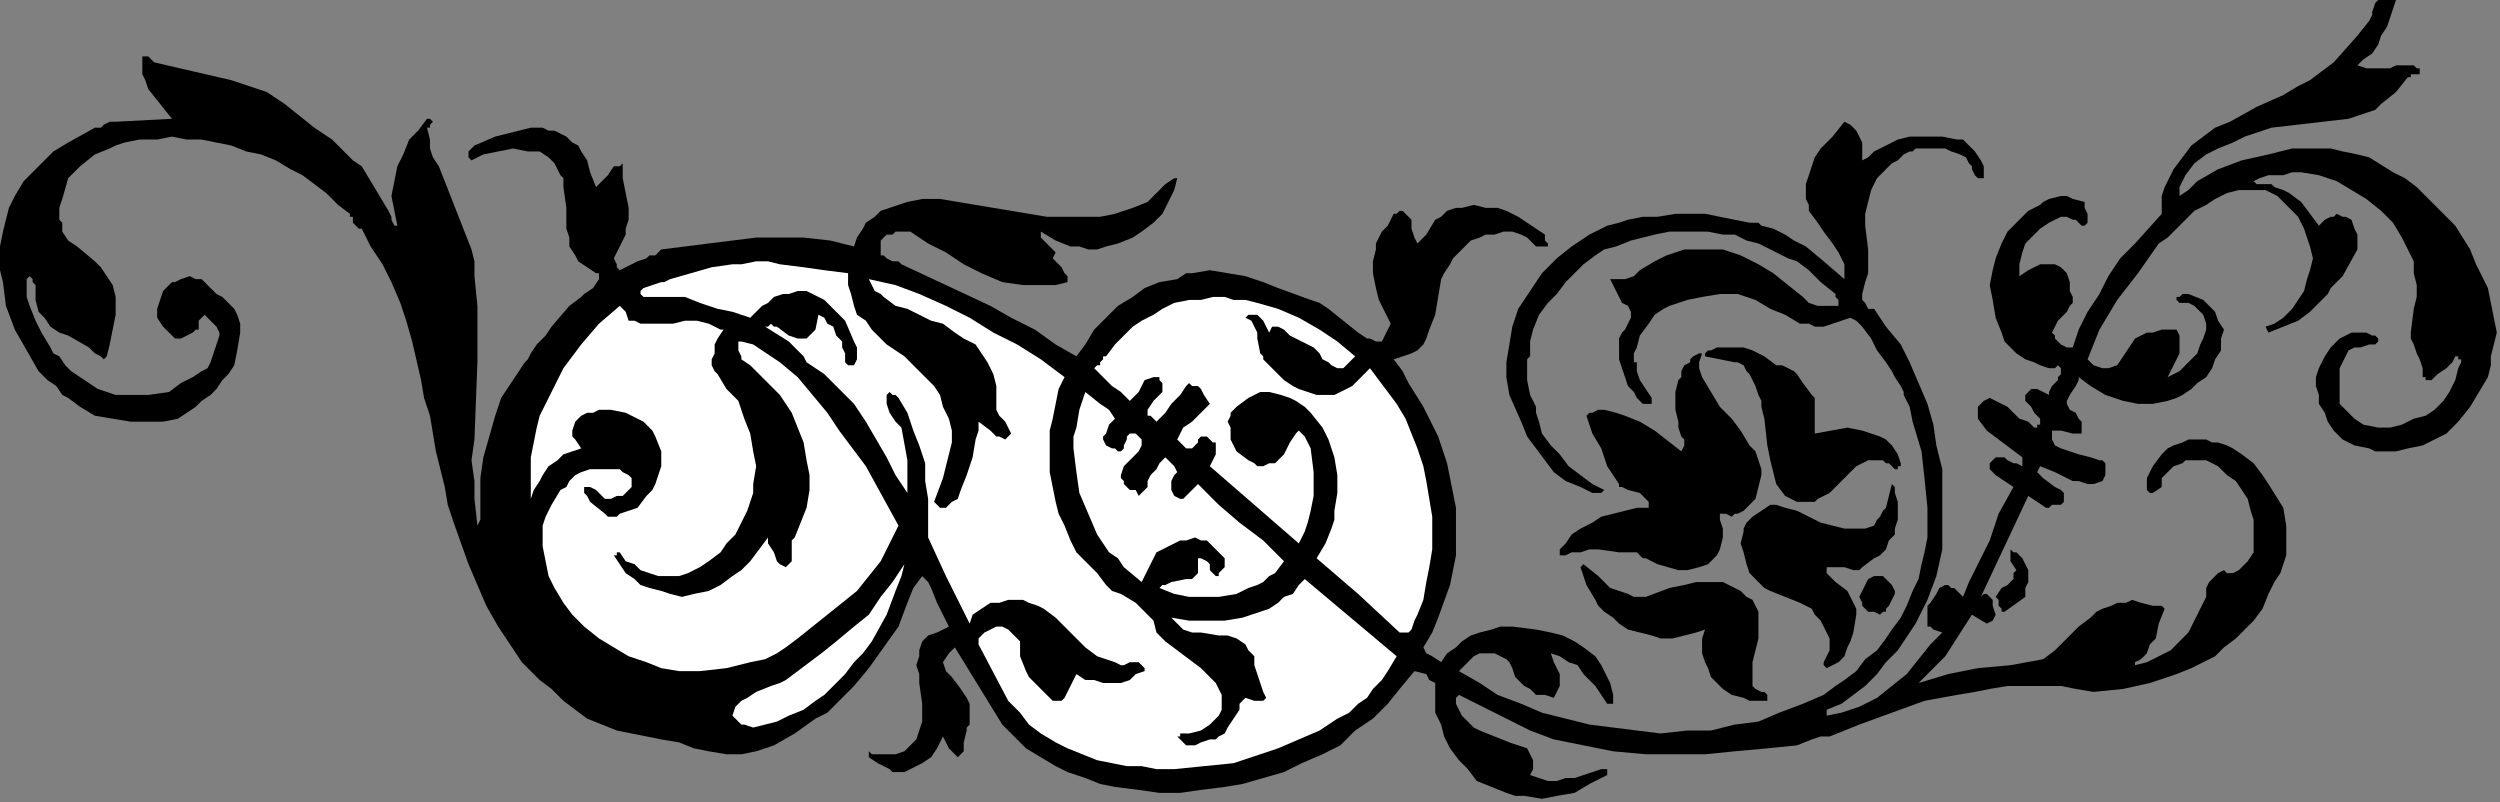
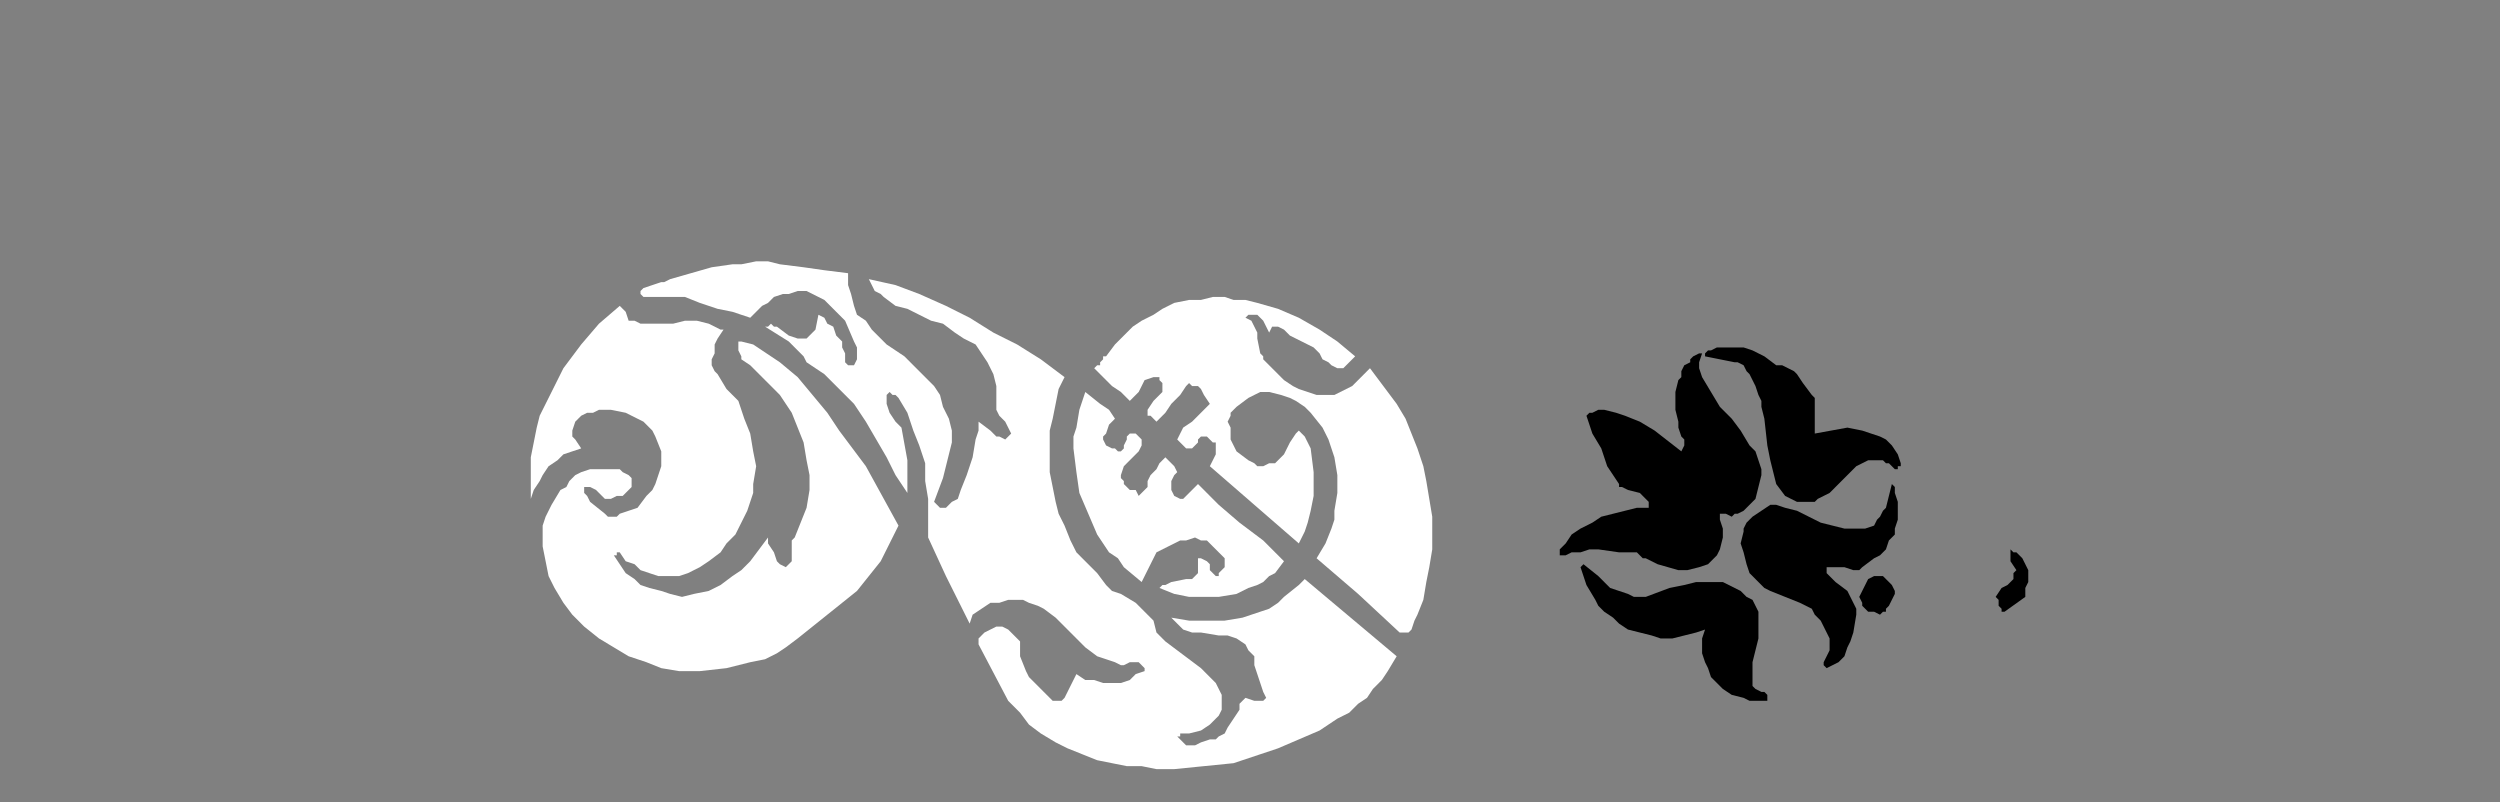
<svg xmlns="http://www.w3.org/2000/svg" xmlns:ns1="http://sodipodi.sourceforge.net/DTD/sodipodi-0.dtd" xmlns:ns2="http://www.inkscape.org/namespaces/inkscape" version="1.0" width="178.417mm" height="57.238mm" id="svg32" ns1:docname="CC001348.WMF">
  <rect width="100%" height="100%" fill="#808080" stroke="none" />
  <ns1:namedview pagecolor="#ffffff" bordercolor="#666666" borderopacity="1" objecttolerance="10" gridtolerance="10" guidetolerance="10" ns2:pageopacity="0" ns2:pageshadow="2" ns2:window-width="640" ns2:window-height="480" id="namedview34" />
  <defs id="defs6">
    <clipPath clipPathUnits="userSpaceOnUse" id="clipWmfPath1">
      <path d="M 0,0 L 674.267,0 L 674.267,216.267 L 0,216.267 z" id="path2" />
    </clipPath>
    <pattern id="WMFhbasepattern" patternUnits="userSpaceOnUse" width="6" height="6" x="0" y="0" />
  </defs>
-   <path style="fill:#000000;fill-rule:nonzero;fill-opacity:1;stroke:none;" clip-path="url(#clipWmfPath1)" d="  M 646.272,0   L 645.472,2.403   L 644.673,4.806   L 643.873,7.209   L 642.273,9.612   L 641.473,12.015   L 639.873,14.418   L 637.474,16.02   L 635.874,17.622   L 638.274,18.423   L 639.873,18.423   L 642.273,18.423   L 644.673,18.423   L 646.272,17.622   L 648.672,17.622   L 651.071,17.622   L 651.871,18.423   L 652.671,18.423   L 652.671,19.224   L 652.671,20.025   L 651.871,20.025   L 650.271,20.025   L 650.271,20.826   L 649.472,20.826   L 646.272,24.831   L 642.273,28.035   L 640.673,29.637   L 638.274,30.438   L 635.874,31.239   L 633.475,32.04   L 612.679,34.442   L 605.48,36.845   L 602.281,38.447   L 598.282,40.049   L 595.082,41.651   L 591.883,44.054   L 589.483,47.258   L 588.684,48.86   L 587.884,50.462   L 587.884,52.865   L 590.283,51.263   L 592.683,48.86   L 598.282,45.656   L 604.68,43.253   L 611.879,41.651   L 615.078,40.85   L 618.278,40.049   L 621.477,40.049   L 625.476,40.049   L 628.676,40.049   L 631.875,40.85   L 635.874,41.651   L 639.074,42.452   L 645.472,46.457   L 648.672,48.059   L 651.871,50.462   L 654.271,52.865   L 656.67,55.268   L 662.269,60.875   L 666.268,67.283   L 667.868,71.288   L 669.468,74.492   L 671.067,77.696   L 671.867,81.701   L 672.667,85.706   L 673.467,89.711   L 671.867,96.119   L 671.867,98.521   L 671.067,101.725   L 668.668,105.73   L 666.268,109.735   L 663.069,113.74   L 661.469,115.342   L 661.469,115.342   L 659.87,116.944   L 656.67,118.546   L 653.471,120.148   L 649.472,120.949   L 646.272,121.75   L 642.273,121.75   L 640.673,121.75   L 639.074,120.949   L 635.074,120.148   L 631.875,118.546   L 629.476,116.143   L 627.876,113.74   L 627.076,111.337   L 625.476,108.934   L 625.476,106.531   L 624.676,104.128   L 624.676,101.725   L 625.476,99.322   L 626.276,97.72   L 627.076,96.119   L 628.676,93.716   L 631.075,91.313   L 634.275,89.711   L 635.874,89.711   L 638.274,89.711   L 639.873,90.512   L 640.673,90.512   L 640.673,90.512   L 641.473,91.313   L 641.473,92.114   L 640.673,92.915   L 639.074,92.915   L 636.674,93.716   L 635.074,93.716   L 633.475,94.517   L 632.675,96.119   L 631.875,97.72   L 631.075,99.322   L 631.075,103.327   L 631.075,107.332   L 631.075,108.934   L 632.675,110.536   L 633.475,111.337   L 635.074,112.939   L 637.474,114.541   L 641.473,115.342   L 644.673,115.342   L 647.872,114.541   L 651.071,112.939   L 654.271,112.138   L 656.67,110.536   L 659.07,108.133   L 660.669,105.73   L 662.269,102.526   L 663.069,99.322   L 663.869,97.72   L 663.869,97.72   L 663.869,96.92   L 663.069,96.92   L 663.069,96.119   L 662.269,96.119   L 662.269,96.119   L 661.469,97.72   L 660.669,98.521   L 659.87,99.322   L 657.47,100.924   L 655.87,102.526   L 655.07,102.526   L 654.271,102.526   L 654.271,101.725   L 653.471,101.725   L 653.471,99.322   L 652.671,96.92   L 651.871,95.318   L 651.071,92.915   L 650.271,91.313   L 650.271,89.711   L 651.071,83.303   L 651.871,80.099   L 651.871,76.895   L 651.071,73.691   L 651.071,70.487   L 649.472,67.283   L 647.872,64.079   L 645.472,60.074   L 642.273,56.87   L 638.274,53.666   L 634.275,51.263   L 630.275,48.86   L 627.876,48.059   L 625.476,47.258   L 620.677,46.457   L 618.278,46.457   L 615.878,47.258   L 611.879,47.258   L 609.479,48.059   L 609.479,48.059   L 607.88,48.86   L 608.68,49.661   L 609.479,49.661   L 611.079,49.661   L 611.879,49.661   L 612.679,49.661   L 613.479,50.462   L 615.878,51.263   L 617.478,52.064   L 620.677,54.467   L 623.077,57.671   L 625.476,60.875   L 627.076,59.273   L 628.676,58.472   L 629.476,58.472   L 630.275,57.671   L 631.875,58.472   L 632.675,58.472   L 634.275,59.273   L 635.074,61.676   L 635.874,63.278   L 635.874,65.681   L 635.874,67.283   L 631.875,74.492   L 628.676,77.696   L 627.876,79.298   L 626.276,80.9   L 623.077,84.104   L 619.877,86.507   L 615.878,88.109   L 611.879,89.711   L 611.079,88.109   L 613.479,87.308   L 615.878,85.706   L 618.278,83.303   L 619.877,80.9   L 621.477,78.497   L 622.277,75.293   L 623.077,72.89   L 623.877,69.686   L 623.077,66.482   L 622.277,64.079   L 621.477,61.676   L 619.877,58.472   L 618.278,56.87   L 615.878,54.467   L 614.279,52.865   L 611.079,51.263   L 609.479,51.263   L 607.88,51.263   L 603.881,51.263   L 600.681,52.064   L 597.482,53.666   L 595.082,55.268   L 591.883,56.87   L 587.084,61.676   L 586.284,62.477   L 584.684,64.079   L 582.285,65.681   L 576.686,73.691   L 571.087,80.9   L 566.288,88.91   L 564.688,92.915   L 563.089,96.92   L 564.688,98.521   L 567.088,99.322   L 568.688,99.322   L 571.087,98.521   L 572.687,96.119   L 574.286,93.716   L 575.886,91.313   L 579.085,89.711   L 580.685,89.711   L 583.085,88.91   L 584.684,88.91   L 587.084,88.91   L 587.884,90.512   L 587.884,92.114   L 587.884,93.716   L 587.884,95.318   L 586.284,98.521   L 584.684,101.725   L 586.284,100.924   L 587.884,100.123   L 589.483,98.521   L 591.083,96.92   L 592.683,95.318   L 593.483,92.915   L 594.282,91.313   L 595.082,88.91   L 595.082,88.109   L 595.082,87.308   L 594.282,84.905   L 592.683,83.303   L 591.883,82.502   L 590.283,81.701   L 588.684,81.701   L 587.884,81.701   L 587.084,80.9   L 587.084,80.099   L 587.884,80.099   L 588.684,79.298   L 590.283,79.298   L 594.282,80.9   L 595.882,82.502   L 597.482,84.104   L 598.282,86.507   L 599.881,88.91   L 599.082,91.313   L 599.082,94.517   L 597.482,96.92   L 596.682,99.322   L 595.082,101.725   L 592.683,103.327   L 591.083,104.929   L 588.684,106.531   L 587.084,107.332   L 584.684,108.133   L 580.685,108.934   L 576.686,108.934   L 572.687,108.133   L 570.287,107.332   L 567.888,106.531   L 563.888,104.128   L 560.689,101.725   L 560.689,102.526   L 559.889,104.128   L 558.29,106.531   L 557.49,108.133   L 557.49,108.934   L 558.29,110.536   L 559.889,111.337   L 560.689,112.939   L 561.489,113.74   L 561.489,115.342   L 561.489,116.143   L 561.489,116.944   L 560.689,116.944   L 559.889,116.944   L 559.089,116.944   L 555.89,116.143   L 555.09,116.143   L 553.491,116.143   L 553.491,116.944   L 553.491,118.546   L 554.29,120.148   L 555.89,120.949   L 558.29,121.75   L 560.689,122.551   L 563.888,123.352   L 566.288,124.153   L 567.088,124.153   L 567.888,124.954   L 567.888,125.755   L 567.888,127.357   L 567.888,128.158   L 567.088,129.76   L 564.688,130.561   L 563.089,130.561   L 560.689,129.76   L 559.089,129.76   L 554.29,127.357   L 550.291,125.755   L 549.491,127.357   L 550.291,128.158   L 551.091,128.959   L 554.29,131.362   L 555.89,132.163   L 556.69,132.964   L 556.69,134.566   L 556.69,135.367   L 555.89,136.168   L 555.09,136.168   L 554.29,136.168   L 553.491,136.168   L 552.691,136.969   L 551.891,136.969   L 551.891,136.969   L 547.092,133.765   L 540.693,147.382   L 534.294,160.999   L 535.094,160.198   L 535.894,160.198   L 536.694,160.999   L 537.494,161.8   L 537.494,163.401   L 538.294,165.804   L 537.494,167.406   L 535.894,168.207   L 531.895,165.804   L 524.696,177.018   L 517.498,184.227   L 525.496,181.824   L 533.495,180.222   L 542.293,179.421   L 551.091,177.819   L 554.29,175.416   L 557.49,172.212   L 560.689,169.008   L 563.888,166.605   L 565.488,165.003   L 567.088,164.202   L 569.487,163.401   L 571.087,162.6   L 573.487,162.6   L 575.086,161.8   L 577.486,162.6   L 580.685,163.401   L 582.285,163.401   L 583.085,163.401   L 583.885,164.202   L 582.285,168.207   L 581.485,172.212   L 579.885,173.814   L 579.085,176.217   L 577.486,177.819   L 575.886,178.62   L 575.886,179.421   L 579.085,178.62   L 582.285,177.018   L 585.484,175.416   L 587.884,173.013   L 590.283,170.61   L 591.883,167.406   L 593.483,164.202   L 595.082,160.999   L 595.082,158.596   L 595.882,156.994   L 597.482,155.392   L 598.282,154.591   L 599.881,153.79   L 600.681,154.591   L 602.281,154.591   L 603.881,153.79   L 604.68,152.989   L 606.28,151.387   L 607.88,148.984   L 607.88,146.581   L 607.88,143.377   L 607.88,140.173   L 607.08,137.77   L 606.28,134.566   L 604.68,132.163   L 603.081,129.76   L 600.681,128.158   L 599.082,126.556   L 598.282,125.755   L 596.682,124.954   L 595.082,124.153   L 593.483,124.153   L 591.883,124.153   L 589.483,124.153   L 588.684,124.954   L 586.284,125.755   L 584.684,127.357   L 583.885,128.158   L 583.085,128.959   L 583.085,130.561   L 583.085,131.362   L 580.685,132.964   L 580.685,132.964   L 579.885,132.964   L 579.885,132.964   L 579.085,132.163   L 579.085,130.561   L 579.085,128.959   L 579.885,127.357   L 580.685,125.755   L 583.085,122.551   L 584.684,120.949   L 586.284,120.148   L 588.684,119.347   L 590.283,118.546   L 592.683,118.546   L 595.082,118.546   L 596.682,119.347   L 598.282,119.347   L 600.681,120.148   L 602.281,120.949   L 604.68,122.551   L 607.88,124.954   L 610.279,128.158   L 611.879,130.561   L 615.878,136.969   L 616.678,141.775   L 616.678,144.178   L 616.678,147.382   L 616.678,149.785   L 615.878,152.188   L 615.078,154.591   L 613.479,156.994   L 611.879,160.198   L 610.279,164.202   L 607.88,167.406   L 605.48,169.809   L 603.081,172.212   L 599.881,174.615   L 597.482,177.018   L 594.282,178.62   L 591.083,180.222   L 587.084,181.824   L 579.885,184.227   L 572.687,185.829   L 564.688,186.63   L 559.889,185.829   L 555.89,185.028   L 546.292,185.028   L 541.493,185.028   L 536.694,185.829   L 532.695,186.63   L 527.896,187.431   L 519.097,189.033   L 510.299,192.237   L 501.501,195.441   L 493.502,198.645   L 491.103,198.645   L 488.703,199.446   L 484.704,201.048   L 476.706,201.849   L 467.907,202.65   L 459.909,203.451   L 451.911,203.451   L 443.912,203.451   L 435.114,202.65   L 427.116,201.048   L 419.117,199.446   L 412.718,197.043   L 406.32,193.839   L 393.522,187.431   L 392.722,188.232   L 392.722,189.834   L 393.522,191.436   L 394.322,193.038   L 395.922,194.64   L 397.521,196.242   L 399.121,197.043   L 403.12,198.645   L 407.119,200.247   L 411.919,201.849   L 412.718,203.451   L 413.518,205.053   L 413.518,207.456   L 412.718,209.058   L 415.118,209.859   L 417.517,210.66   L 419.917,210.66   L 422.316,209.859   L 424.716,209.859   L 427.116,209.058   L 431.915,207.456   L 432.714,207.456   L 433.514,207.456   L 433.514,208.257   L 433.514,209.058   L 428.715,211.461   L 424.716,213.864   L 419.917,214.665   L 415.918,215.466   L 411.119,214.665   L 408.719,214.665   L 406.32,213.864   L 402.32,212.262   L 398.321,210.66   L 395.922,207.456   L 393.522,205.053   L 391.123,201.849   L 389.523,198.645   L 388.723,195.441   L 387.123,192.237   L 387.123,188.232   L 387.123,184.227   L 385.524,183.426   L 384.724,181.824   L 381.525,181.023   L 377.525,185.829   L 374.326,189.834   L 370.327,193.839   L 365.528,197.043   L 361.529,201.048   L 356.729,203.451   L 351.131,205.854   L 346.332,208.257   L 340.733,209.859   L 335.134,211.461   L 330.335,212.262   L 323.936,213.063   L 318.337,213.864   L 312.738,213.864   L 307.139,213.063   L 300.741,212.262   L 296.741,211.461   L 292.742,209.859   L 287.943,208.257   L 284.744,206.655   L 280.744,204.252   L 276.745,201.849   L 273.546,198.645   L 270.347,195.441   L 257.549,174.615   L 255.949,176.217   L 254.35,178.62   L 255.15,181.023   L 256.749,182.625   L 259.149,185.829   L 260.748,188.232   L 261.548,189.834   L 261.548,192.237   L 261.548,195.441   L 260.748,196.242   L 260.748,197.043   L 259.949,200.247   L 259.949,202.65   L 259.149,203.451   L 259.149,203.451   L 258.349,204.252   L 256.749,202.65   L 255.949,201.849   L 254.35,198.645   L 253.55,200.247   L 252.75,201.849   L 251.15,204.252   L 248.751,205.854   L 245.551,207.456   L 243.952,208.257   L 242.352,208.257   L 240.752,208.257   L 239.953,207.456   L 236.753,205.854   L 234.354,204.252   L 234.354,202.65   L 235.154,203.451   L 236.753,203.451   L 239.153,203.451   L 241.552,203.451   L 243.952,202.65   L 245.551,201.048   L 247.151,199.446   L 247.951,197.043   L 248.751,194.64   L 248.751,192.237   L 248.751,189.834   L 247.951,184.227   L 247.951,181.824   L 247.151,179.421   L 247.951,177.018   L 247.951,175.416   L 248.751,173.013   L 250.35,171.411   L 252.75,170.61   L 254.35,169.809   L 255.949,169.008   L 252.75,162.6   L 251.15,158.596   L 250.35,156.994   L 248.751,155.392   L 246.351,158.596   L 244.752,162.6   L 242.352,169.008   L 238.353,174.615   L 234.354,180.222   L 230.354,185.028   L 225.555,189.834   L 223.156,192.237   L 219.957,193.839   L 214.358,197.844   L 208.759,201.048   L 206.359,201.849   L 203.96,202.65   L 199.96,203.451   L 195.961,203.451   L 191.162,202.65   L 187.163,201.849   L 183.164,200.247   L 178.365,199.446   L 174.366,198.645   L 170.366,197.844   L 166.367,197.043   L 162.368,195.441   L 158.369,193.839   L 155.169,191.436   L 151.97,189.033   L 148.771,185.829   L 145.571,183.426   L 140.772,178.62   L 137.573,173.814   L 134.373,169.008   L 131.174,163.401   L 128.775,157.795   L 126.375,152.188   L 122.376,140.974   L 120.776,136.168   L 119.976,131.362   L 117.577,121.75   L 115.977,112.138   L 114.377,107.332   L 113.578,102.526   L 111.178,92.114   L 109.578,86.507   L 107.979,81.701   L 105.579,76.094   L 103.18,71.288   L 99.98,66.482   L 97.581,61.676   L 96.781,61.676   L 95.981,60.875   L 95.181,60.074   L 95.181,58.472   L 94.381,58.472   L 94.381,57.671   L 91.182,55.268   L 87.983,52.064   L 84.783,49.661   L 81.584,47.258   L 78.385,45.656   L 74.385,43.253   L 70.386,41.651   L 66.387,40.85   L 62.388,39.248   L 58.388,38.447   L 54.389,37.646   L 50.39,37.646   L 46.391,36.845   L 42.392,37.646   L 37.593,37.646   L 33.593,38.447   L 31.194,39.248   L 29.594,40.049   L 25.595,41.651   L 21.596,44.855   L 18.396,48.059   L 16.797,53.666   L 15.997,56.069   L 15.997,57.671   L 15.997,59.273   L 15.997,59.273   L 16.797,60.074   L 16.797,60.875   L 16.797,61.676   L 16.797,62.477   L 18.396,64.88   L 20.796,66.482   L 25.595,70.487   L 27.195,72.089   L 28.794,74.492   L 30.394,76.895   L 31.194,80.099   L 31.194,84.905   L 30.394,88.91   L 29.594,92.915   L 28.794,96.119   L 27.994,96.92   L 27.195,96.119   L 25.595,95.318   L 23.995,93.716   L 18.396,90.512   L 15.997,89.711   L 13.597,88.109   L 11.998,85.706   L 10.398,84.104   L 9.598,80.9   L 9.598,80.099   L 9.598,78.497   L 9.598,76.895   L 8.798,76.094   L 8.798,75.293   L 7.998,74.492   L 7.199,75.293   L 7.199,76.094   L 7.199,78.497   L 7.199,80.099   L 7.998,82.502   L 9.598,86.507   L 11.198,89.711   L 13.597,93.716   L 14.397,95.318   L 15.997,96.119   L 17.597,98.521   L 19.196,100.123   L 21.596,101.725   L 23.995,103.327   L 26.395,104.929   L 28.794,105.73   L 31.194,106.531   L 34.393,106.531   L 36.793,106.531   L 39.992,106.531   L 45.591,105.73   L 48.79,103.327   L 51.99,101.725   L 54.389,100.123   L 55.989,99.322   L 56.789,97.72   L 57.589,95.318   L 58.388,92.915   L 59.188,90.512   L 59.188,89.711   L 58.388,88.109   L 56.789,86.507   L 55.989,85.706   L 55.989,85.706   L 55.189,84.905   L 54.389,85.706   L 54.389,85.706   L 53.589,86.507   L 53.589,86.507   L 53.589,88.109   L 53.589,88.91   L 52.79,88.91   L 51.99,89.711   L 50.39,90.512   L 48.79,91.313   L 47.991,91.313   L 47.191,91.313   L 46.391,90.512   L 45.591,89.711   L 43.991,88.109   L 42.392,85.706   L 42.392,83.303   L 43.191,80.9   L 43.991,78.497   L 44.791,77.696   L 46.391,76.094   L 47.191,76.094   L 48.79,75.293   L 51.19,74.492   L 52.79,75.293   L 54.389,75.293   L 55.989,76.895   L 58.388,79.298   L 59.988,80.099   L 61.588,81.701   L 63.188,83.303   L 63.987,84.905   L 64.787,87.308   L 64.787,89.711   L 63.987,94.517   L 63.188,98.521   L 61.588,100.924   L 59.988,102.526   L 58.388,104.929   L 56.789,106.531   L 54.389,108.133   L 52.79,109.735   L 47.991,112.939   L 43.991,113.74   L 39.192,113.74   L 35.193,113.74   L 30.394,112.939   L 25.595,112.138   L 21.596,109.735   L 18.396,107.332   L 16.797,106.531   L 15.197,104.128   L 12.797,102.526   L 10.398,100.123   L 7.199,94.517   L 3.999,88.91   L 1.6,82.502   L 0.8,76.094   L 0,72.89   L 0,69.686   L 0,66.482   L 0.8,62.477   L 1.6,59.273   L 2.4,56.069   L 3.999,52.865   L 6.399,48.86   L 8.798,46.457   L 11.998,43.253   L 14.397,40.85   L 18.396,38.447   L 25.595,34.442   L 27.195,34.442   L 27.994,33.641   L 29.594,32.84   L 31.194,32.84   L 46.391,32.04   L 43.191,28.035   L 39.992,24.03   L 39.192,21.627   L 38.392,20.025   L 38.392,17.622   L 38.392,15.219   L 39.192,15.219   L 39.992,15.219   L 41.592,16.821   L 51.99,19.224   L 62.388,21.627   L 67.187,23.229   L 71.986,24.831   L 76.785,28.035   L 80.784,31.239   L 84.783,34.442   L 89.582,37.646   L 93.581,41.651   L 95.181,43.253   L 97.581,44.855   L 102.38,52.865   L 104.779,56.87   L 105.579,58.472   L 105.579,59.273   L 106.379,60.875   L 107.179,60.875   L 106.379,56.87   L 105.579,52.865   L 106.379,48.86   L 107.179,44.855   L 108.778,41.651   L 110.378,37.646   L 112.778,35.243   L 115.177,32.04   L 115.177,32.04   L 115.977,32.04   L 116.777,32.84   L 115.977,33.641   L 115.977,34.442   L 115.977,34.442   L 115.177,34.442   L 115.977,37.646   L 115.977,40.049   L 116.777,42.452   L 118.377,44.855   L 127.175,67.283   L 127.975,70.487   L 127.975,74.492   L 128.775,82.502   L 128.775,89.711   L 128.775,97.72   L 127.975,118.546   L 127.175,124.153   L 127.975,129.76   L 127.975,134.566   L 128.775,141.775   L 129.574,140.173   L 129.574,134.566   L 129.574,128.959   L 130.374,123.352   L 131.974,117.745   L 133.574,112.138   L 134.373,109.735   L 135.173,107.332   L 136.773,104.929   L 138.373,102.526   L 141.572,97.72   L 142.372,96.92   L 143.172,95.318   L 144.771,92.915   L 147.171,90.512   L 148.771,88.109   L 153.57,82.502   L 156.769,80.099   L 157.569,79.298   L 159.968,77.696   L 161.568,75.293   L 161.568,74.492   L 161.568,73.691   L 160.768,73.691   L 158.369,72.089   L 155.969,70.487   L 155.169,68.885   L 153.57,66.482   L 153.57,64.079   L 152.77,61.676   L 152.77,56.069   L 151.97,50.462   L 151.97,48.059   L 151.17,47.258   L 150.37,45.656   L 149.57,44.054   L 147.971,42.452   L 145.571,40.85   L 142.372,40.85   L 138.373,40.049   L 134.373,40.85   L 130.374,41.651   L 127.175,43.253   L 126.375,42.452   L 126.375,42.452   L 126.375,41.651   L 126.375,40.85   L 127.175,40.049   L 127.975,39.248   L 133.574,36.845   L 136.773,36.044   L 139.972,35.243   L 143.172,34.442   L 146.371,34.442   L 147.971,35.243   L 149.57,35.243   L 152.77,36.845   L 154.369,38.447   L 155.969,39.248   L 156.769,40.85   L 158.369,43.253   L 159.169,46.457   L 160.768,50.462   L 162.368,48.86   L 163.968,47.258   L 165.567,44.855   L 167.167,44.855   L 167.967,44.054   L 167.967,46.457   L 167.967,48.059   L 168.767,52.064   L 169.566,56.069   L 169.566,57.671   L 169.566,59.273   L 168.767,61.676   L 168.767,63.278   L 167.167,66.482   L 166.367,68.084   L 165.567,69.686   L 166.367,71.288   L 166.367,72.089   L 167.167,72.89   L 171.966,70.487   L 174.366,69.686   L 175.165,68.885   L 176.765,68.885   L 178.365,67.283   L 191.162,65.681   L 197.561,64.88   L 203.96,64.079   L 210.358,64.079   L 216.757,64.079   L 223.956,64.88   L 230.354,66.482   L 231.154,64.079   L 232.754,61.676   L 233.554,60.074   L 235.953,58.472   L 237.553,56.87   L 239.953,56.069   L 242.352,55.268   L 244.752,54.467   L 248.751,53.666   L 253.55,53.666   L 263.148,55.268   L 272.746,56.87   L 282.344,58.472   L 287.143,58.472   L 291.942,58.472   L 296.741,58.472   L 300.741,57.671   L 305.54,56.069   L 309.539,54.467   L 311.138,52.865   L 312.738,51.263   L 314.338,49.661   L 316.737,48.059   L 317.537,48.059   L 316.737,51.263   L 315.138,54.467   L 313.538,57.671   L 311.138,60.074   L 307.939,62.477   L 305.54,64.079   L 301.54,65.681   L 298.341,66.482   L 295.941,67.283   L 293.542,67.283   L 291.142,66.482   L 288.743,66.482   L 284.744,64.88   L 280.744,62.477   L 280.744,64.079   L 280.744,64.079   L 282.344,65.681   L 283.144,66.482   L 284.744,68.084   L 283.944,69.686   L 284.744,70.487   L 285.544,71.288   L 286.343,72.089   L 287.143,73.691   L 287.943,74.492   L 287.943,75.293   L 287.943,76.094   L 284.744,76.895   L 281.544,76.895   L 278.345,76.895   L 275.945,76.895   L 270.347,76.094   L 264.748,73.691   L 259.949,71.288   L 255.15,68.084   L 250.35,65.681   L 245.551,62.477   L 243.152,62.477   L 241.552,62.477   L 240.752,63.278   L 239.153,63.278   L 238.353,64.079   L 237.553,64.88   L 237.553,66.482   L 237.553,68.084   L 237.553,68.885   L 238.353,68.885   L 239.153,69.686   L 240.752,70.487   L 242.352,70.487   L 243.152,71.288   L 255.15,76.895   L 267.147,82.502   L 272.746,85.706   L 279.145,88.91   L 284.744,92.915   L 290.343,96.119   L 292.742,92.915   L 295.142,88.91   L 298.341,85.706   L 301.54,82.502   L 305.54,80.099   L 308.739,77.696   L 312.738,76.094   L 317.537,75.293   L 319.937,73.691   L 321.536,73.691   L 326.335,72.89   L 331.135,73.691   L 335.934,74.492   L 340.733,76.094   L 344.732,77.696   L 353.53,80.9   L 355.93,81.701   L 358.329,83.303   L 362.328,86.507   L 366.328,89.711   L 368.727,91.313   L 369.527,91.313   L 371.127,92.114   L 371.926,92.114   L 372.726,92.114   L 373.526,90.512   L 375.126,87.308   L 371.926,80.9   L 371.127,77.696   L 370.327,73.691   L 370.327,70.487   L 371.127,67.283   L 371.127,65.681   L 371.926,64.079   L 372.726,62.477   L 374.326,60.875   L 375.126,59.273   L 375.926,57.671   L 376.726,57.671   L 377.525,56.87   L 378.325,56.87   L 379.125,57.671   L 379.925,58.472   L 380.725,59.273   L 380.725,61.676   L 381.525,64.079   L 382.324,65.681   L 384.724,63.278   L 387.123,59.273   L 388.723,58.472   L 390.323,56.87   L 392.722,56.069   L 394.322,56.069   L 397.521,55.268   L 400.721,56.069   L 403.92,56.069   L 406.32,56.87   L 409.519,58.472   L 411.919,60.074   L 414.318,61.676   L 416.718,63.278   L 416.718,64.079   L 416.718,64.88   L 417.517,65.681   L 417.517,66.482   L 415.918,66.482   L 415.118,66.482   L 414.318,66.482   L 413.518,65.681   L 411.919,64.079   L 410.319,63.278   L 407.919,62.477   L 405.52,62.477   L 403.12,63.278   L 400.721,63.278   L 399.121,64.079   L 396.722,64.88   L 395.122,66.482   L 393.522,68.084   L 391.923,69.686   L 391.123,71.288   L 389.523,73.691   L 388.723,75.293   L 387.923,80.099   L 387.123,84.905   L 385.524,88.91   L 384.724,91.313   L 383.924,92.915   L 382.324,94.517   L 380.725,95.318   L 378.325,96.119   L 375.926,96.92   L 378.325,100.123   L 379.925,103.327   L 383.924,109.735   L 387.923,117.745   L 390.323,124.954   L 391.123,128.959   L 391.923,132.964   L 392.722,136.969   L 392.722,140.974   L 392.722,145.78   L 392.722,149.785   L 391.923,153.79   L 391.123,157.795   L 387.923,166.605   L 386.324,170.61   L 383.924,174.615   L 384.724,176.217   L 386.324,177.018   L 388.723,178.62   L 390.323,176.217   L 392.722,174.615   L 394.322,173.013   L 396.722,171.411   L 399.121,170.61   L 402.32,169.809   L 404.72,169.008   L 407.919,169.008   L 414.318,169.809   L 418.317,170.61   L 421.517,171.411   L 424.716,173.013   L 427.116,174.615   L 430.315,177.018   L 431.915,179.421   L 434.314,184.227   L 435.114,187.431   L 435.114,188.232   L 435.114,188.232   L 435.114,189.834   L 433.514,189.834   L 430.315,185.028   L 428.715,183.426   L 427.116,181.824   L 425.516,179.421   L 423.116,178.62   L 420.717,177.018   L 418.317,176.217   L 419.117,178.62   L 420.717,181.824   L 420.717,183.426   L 420.717,185.028   L 419.917,186.63   L 419.117,188.232   L 416.718,187.431   L 414.318,187.431   L 412.718,185.829   L 411.119,185.028   L 409.519,183.426   L 408.719,182.625   L 407.919,180.222   L 407.119,178.62   L 406.32,177.819   L 404.72,177.018   L 403.12,176.217   L 401.521,176.217   L 399.121,176.217   L 397.521,177.018   L 395.922,178.62   L 393.522,181.023   L 399.121,184.227   L 403.92,187.431   L 410.319,189.834   L 415.918,192.237   L 422.316,193.839   L 428.715,195.441   L 435.114,196.242   L 441.513,197.043   L 447.911,197.844   L 455.11,197.043   L 461.509,197.043   L 467.907,195.441   L 474.306,194.64   L 479.905,192.237   L 486.304,189.834   L 491.903,187.431   L 495.102,185.028   L 497.502,183.426   L 500.701,181.023   L 503.101,177.819   L 506.3,175.416   L 508.699,172.212   L 510.299,169.809   L 512.699,166.605   L 514.298,163.401   L 515.898,159.397   L 517.498,156.193   L 518.298,152.188   L 519.097,148.984   L 519.897,144.979   L 519.897,140.974   L 519.897,136.969   L 519.097,128.959   L 518.298,121.75   L 515.898,113.74   L 515.098,109.735   L 513.498,106.531   L 513.498,105.73   L 512.699,104.128   L 511.099,101.725   L 510.299,100.123   L 508.699,97.72   L 506.3,94.517   L 504.7,91.313   L 502.301,88.109   L 500.701,86.507   L 499.101,85.706   L 496.702,86.507   L 494.302,87.308   L 491.903,88.109   L 489.503,88.109   L 487.904,87.308   L 485.504,87.308   L 481.505,84.905   L 477.506,83.303   L 473.506,80.9   L 471.107,80.099   L 468.707,79.298   L 466.308,79.298   L 463.908,79.298   L 459.109,80.099   L 455.11,80.9   L 450.311,82.502   L 448.711,83.303   L 446.312,84.905   L 444.712,87.308   L 442.313,90.512   L 441.513,93.716   L 440.713,95.318   L 440.713,97.72   L 441.513,97.72   L 441.513,98.521   L 441.513,100.123   L 442.313,102.526   L 443.912,104.929   L 445.512,107.332   L 445.512,108.934   L 443.912,108.934   L 443.112,108.934   L 442.313,108.133   L 441.513,107.332   L 440.713,105.73   L 439.913,104.929   L 439.113,104.128   L 436.714,96.92   L 436.714,95.318   L 436.714,94.517   L 436.714,92.114   L 436.714,91.313   L 437.513,89.711   L 438.313,88.91   L 439.913,85.706   L 439.913,84.905   L 439.913,84.104   L 439.113,82.502   L 437.513,81.701   L 436.714,80.099   L 435.914,78.497   L 435.114,76.895   L 434.314,75.293   L 436.714,75.293   L 438.313,75.293   L 440.713,74.492   L 442.313,72.89   L 446.312,70.487   L 447.911,69.686   L 449.511,68.885   L 451.911,68.084   L 454.31,67.283   L 457.51,67.283   L 459.909,67.283   L 462.309,67.283   L 464.708,67.283   L 467.108,68.084   L 469.507,68.885   L 474.306,71.288   L 478.305,73.691   L 482.305,76.895   L 486.304,80.099   L 487.904,81.701   L 490.303,82.502   L 492.703,82.502   L 495.902,82.502   L 495.902,81.701   L 495.902,80.9   L 495.102,80.099   L 495.102,79.298   L 491.103,76.094   L 487.904,72.89   L 484.704,70.487   L 482.305,69.686   L 480.705,68.885   L 477.506,67.283   L 474.306,65.681   L 471.107,64.88   L 467.907,63.278   L 464.708,63.278   L 460.709,62.477   L 457.51,62.477   L 453.51,62.477   L 450.311,62.477   L 446.312,63.278   L 443.112,64.079   L 439.913,64.88   L 435.914,66.482   L 432.714,67.283   L 430.315,68.885   L 427.116,71.288   L 422.316,76.094   L 419.917,79.298   L 417.517,81.701   L 415.118,84.905   L 413.518,88.91   L 412.718,92.114   L 412.718,96.119   L 411.919,96.92   L 411.919,98.521   L 411.919,102.526   L 412.718,106.531   L 413.518,108.133   L 414.318,109.735   L 414.318,111.337   L 415.118,113.74   L 415.918,116.944   L 418.317,120.148   L 420.717,122.551   L 423.116,125.755   L 426.316,128.158   L 429.515,130.561   L 432.714,132.163   L 431.915,132.964   L 431.115,132.964   L 430.315,132.964   L 429.515,132.964   L 427.915,132.163   L 426.316,131.362   L 422.316,129.76   L 419.117,127.357   L 416.718,124.153   L 414.318,120.949   L 411.919,117.745   L 410.319,113.74   L 407.119,106.531   L 406.32,101.725   L 406.32,97.72   L 407.119,92.915   L 407.919,88.109   L 408.719,85.706   L 409.519,83.303   L 412.718,78.497   L 415.918,73.691   L 419.917,69.686   L 423.916,66.482   L 428.715,63.278   L 433.514,60.875   L 436.714,60.074   L 439.113,59.273   L 443.112,58.472   L 447.112,58.472   L 451.911,57.671   L 455.91,57.671   L 459.909,57.671   L 463.908,58.472   L 467.907,59.273   L 471.907,60.074   L 473.506,60.074   L 474.306,60.074   L 474.306,60.074   L 475.106,60.875   L 478.305,61.676   L 481.505,63.278   L 483.904,64.88   L 487.104,66.482   L 491.903,70.487   L 497.502,75.293   L 497.502,72.89   L 497.502,71.288   L 496.702,69.686   L 495.902,68.084   L 494.302,65.681   L 491.903,62.477   L 490.303,60.074   L 487.904,56.87   L 487.904,55.268   L 487.104,53.666   L 487.104,51.263   L 487.104,49.661   L 487.904,47.258   L 488.703,44.855   L 489.503,42.452   L 491.103,40.049   L 492.703,38.447   L 494.302,36.845   L 497.502,32.84   L 499.101,33.641   L 500.701,35.243   L 502.301,38.447   L 502.301,43.253   L 503.9,42.452   L 505.5,40.85   L 508.699,39.248   L 511.899,37.646   L 515.098,36.845   L 519.097,36.845   L 523.896,36.845   L 527.896,37.646   L 529.495,37.646   L 531.095,39.248   L 532.695,40.85   L 534.294,43.253   L 535.094,44.855   L 535.094,46.457   L 535.094,48.059   L 533.495,48.059   L 533.495,48.059   L 532.695,47.258   L 532.695,47.258   L 531.895,45.656   L 531.895,44.855   L 531.095,44.054   L 530.295,42.452   L 528.695,41.651   L 526.296,40.85   L 524.696,40.049   L 522.297,40.049   L 520.697,40.049   L 516.698,40.049   L 515.898,40.85   L 515.098,40.85   L 513.498,41.651   L 512.699,42.452   L 511.899,43.253   L 511.899,43.253   L 510.299,44.054   L 508.699,45.656   L 507.9,46.457   L 506.3,48.059   L 504.7,51.263   L 503.9,54.467   L 503.101,57.671   L 503.101,60.875   L 503.9,67.283   L 503.9,70.487   L 503.9,73.691   L 503.101,76.094   L 502.301,79.298   L 502.301,80.9   L 503.101,81.701   L 503.9,83.303   L 504.7,83.303   L 505.5,83.303   L 508.699,88.109   L 512.699,92.915   L 515.098,97.72   L 517.498,103.327   L 519.897,108.934   L 521.497,114.541   L 522.297,120.148   L 523.896,126.556   L 523.896,133.765   L 523.896,140.974   L 523.896,148.183   L 522.297,155.392   L 519.897,161.8   L 516.698,168.207   L 511.899,175.416   L 508.699,178.62   L 506.3,181.824   L 503.101,185.028   L 499.901,187.431   L 496.702,189.834   L 492.703,191.436   L 492.703,193.038   L 496.702,192.237   L 499.101,191.436   L 501.501,190.635   L 506.3,188.232   L 510.299,185.028   L 514.298,181.824   L 517.498,177.819   L 520.697,173.814   L 523.896,170.61   L 521.497,169.809   L 520.697,169.008   L 519.897,169.008   L 519.897,168.207   L 519.897,166.605   L 519.897,165.003   L 519.897,163.401   L 520.697,162.6   L 522.297,160.198   L 523.097,158.596   L 524.696,157.795   L 525.496,157.795   L 526.296,158.596   L 527.096,158.596   L 529.495,160.999   L 531.095,156.994   L 532.695,153.79   L 536.694,145.78   L 539.093,138.571   L 543.093,131.362   L 540.693,129.76   L 538.294,128.158   L 537.494,127.357   L 536.694,126.556   L 536.694,124.954   L 538.294,123.352   L 539.093,123.352   L 539.893,123.352   L 540.693,123.352   L 541.493,124.153   L 543.093,124.954   L 543.892,124.954   L 545.492,125.755   L 545.492,124.954   L 545.492,124.153   L 545.492,123.352   L 542.293,120.949   L 539.093,118.546   L 535.894,116.143   L 533.495,112.939   L 533.495,112.138   L 533.495,111.337   L 533.495,110.536   L 533.495,109.735   L 535.094,108.133   L 536.694,107.332   L 541.493,109.735   L 542.293,110.536   L 543.093,111.337   L 544.692,112.939   L 547.092,113.74   L 548.692,115.342   L 549.491,115.342   L 549.491,114.541   L 550.291,114.541   L 550.291,113.74   L 550.291,112.939   L 548.692,111.337   L 547.892,109.735   L 546.292,108.133   L 546.292,107.332   L 546.292,106.531   L 547.092,105.73   L 547.892,104.929   L 548.692,104.929   L 549.491,104.929   L 551.091,105.73   L 552.691,106.531   L 552.691,105.73   L 553.491,104.128   L 555.09,102.526   L 555.09,101.725   L 555.89,100.924   L 555.89,99.322   L 555.09,98.521   L 554.29,99.322   L 552.691,99.322   L 550.291,98.521   L 548.692,97.72   L 546.292,96.92   L 543.892,95.318   L 542.293,93.716   L 540.693,92.114   L 539.893,89.711   L 538.294,85.706   L 537.494,80.9   L 536.694,76.895   L 537.494,72.89   L 538.294,69.686   L 539.893,65.681   L 541.493,62.477   L 543.892,60.074   L 547.092,56.87   L 550.291,55.268   L 551.091,54.467   L 552.691,53.666   L 555.89,52.865   L 557.49,52.865   L 559.089,53.666   L 562.289,54.467   L 562.289,56.069   L 563.089,57.671   L 563.089,59.273   L 563.089,60.074   L 562.289,60.875   L 561.489,60.875   L 561.489,60.875   L 560.689,60.074   L 559.889,59.273   L 559.089,59.273   L 557.49,58.472   L 555.89,58.472   L 554.29,59.273   L 552.691,60.074   L 550.291,61.676   L 548.692,63.278   L 546.292,65.681   L 545.492,68.084   L 544.692,71.288   L 544.692,74.492   L 547.092,72.89   L 550.291,71.288   L 551.091,71.288   L 552.691,71.288   L 554.29,71.288   L 555.89,72.089   L 556.69,72.89   L 557.49,73.691   L 558.29,76.094   L 558.29,78.497   L 559.089,80.099   L 559.089,81.701   L 558.29,82.502   L 557.49,84.104   L 555.09,86.507   L 554.29,88.109   L 553.491,89.711   L 554.29,90.512   L 554.29,91.313   L 555.89,92.915   L 557.49,93.716   L 559.089,93.716   L 560.689,88.91   L 563.089,84.104   L 566.288,79.298   L 568.688,74.492   L 571.887,69.686   L 575.886,65.681   L 583.085,57.671   L 583.085,55.268   L 583.085,52.865   L 583.885,50.462   L 584.684,48.86   L 586.284,45.656   L 588.684,42.452   L 591.083,39.248   L 594.282,36.845   L 597.482,34.442   L 601.481,32.84   L 608.68,28.836   L 615.878,25.632   L 619.877,23.229   L 623.077,21.627   L 626.276,19.224   L 629.476,16.821   L 635.874,9.612   L 639.074,5.607   L 639.873,4.005   L 639.873,3.204   L 640.673,0.801   L 641.473,0   L 643.073,0   L 646.272,0  z " id="path8" />
-   <path style="fill:#ffffff;fill-rule:nonzero;fill-opacity:1;stroke:none;" clip-path="url(#clipWmfPath1)" d="  M 228.755,73.691   L 228.755,76.895   L 229.555,79.298   L 230.354,82.502   L 231.154,84.905   L 233.554,86.507   L 235.154,88.91   L 239.153,92.915   L 243.952,96.119   L 247.951,100.123   L 250.35,102.526   L 251.95,104.128   L 253.55,106.531   L 254.35,109.735   L 255.949,112.939   L 256.749,116.143   L 256.749,119.347   L 255.949,122.551   L 255.15,125.755   L 254.35,128.959   L 251.95,135.367   L 252.75,136.168   L 253.55,136.969   L 255.15,136.969   L 255.949,136.168   L 256.749,135.367   L 258.349,134.566   L 259.149,132.163   L 260.748,128.158   L 262.348,123.352   L 263.148,118.546   L 263.948,116.143   L 263.948,113.74   L 267.147,116.143   L 268.747,117.745   L 269.547,117.745   L 271.146,118.546   L 271.146,118.546   L 271.946,117.745   L 272.746,116.944   L 271.946,115.342   L 271.146,113.74   L 269.547,112.138   L 268.747,110.536   L 268.747,107.332   L 268.747,104.128   L 267.947,100.924   L 266.347,97.72   L 264.748,95.318   L 263.148,92.915   L 259.949,91.313   L 257.549,89.711   L 254.35,87.308   L 251.15,86.507   L 244.752,83.303   L 241.552,82.502   L 238.353,80.099   L 237.553,79.298   L 235.953,78.497   L 235.154,76.895   L 234.354,75.293   L 241.552,76.895   L 247.951,79.298   L 255.15,82.502   L 261.548,85.706   L 267.947,89.711   L 274.346,92.915   L 280.744,96.92   L 287.143,101.725   L 285.544,104.929   L 284.744,108.934   L 283.944,112.939   L 283.144,116.143   L 283.144,120.148   L 283.144,124.153   L 283.144,127.357   L 283.944,131.362   L 284.744,135.367   L 285.544,138.571   L 287.143,141.775   L 288.743,145.78   L 290.343,148.984   L 292.742,151.387   L 295.941,154.591   L 298.341,157.795   L 299.941,159.397   L 302.34,160.198   L 306.339,162.6   L 307.939,164.202   L 309.539,165.804   L 311.138,167.406   L 311.938,170.61   L 314.338,173.013   L 317.537,175.416   L 323.936,180.222   L 326.335,182.625   L 327.935,184.227   L 328.735,185.829   L 329.535,187.431   L 329.535,189.033   L 329.535,191.436   L 328.735,193.038   L 327.135,194.64   L 326.335,195.441   L 323.936,197.043   L 320.737,197.844   L 319.937,197.844   L 318.337,197.844   L 318.337,198.645   L 317.537,198.645   L 318.337,199.446   L 319.137,200.247   L 319.937,201.048   L 320.737,201.048   L 322.336,201.048   L 323.936,200.247   L 326.335,199.446   L 327.935,199.446   L 328.735,198.645   L 330.335,197.844   L 331.135,196.242   L 332.734,193.839   L 334.334,191.436   L 334.334,189.834   L 335.134,189.033   L 335.934,188.232   L 338.333,189.033   L 339.933,189.033   L 340.733,189.033   L 340.733,189.033   L 341.532,188.232   L 340.733,186.63   L 339.933,184.227   L 338.333,179.421   L 338.333,177.018   L 336.733,175.416   L 335.934,173.814   L 333.534,172.212   L 331.135,171.411   L 328.735,171.411   L 323.936,170.61   L 321.536,170.61   L 319.137,169.809   L 317.537,168.207   L 315.938,166.605   L 320.737,167.406   L 325.536,167.406   L 330.335,167.406   L 335.134,166.605   L 339.933,165.003   L 342.332,164.202   L 344.732,162.6   L 346.332,160.999   L 348.731,160.198   L 350.331,157.795   L 351.93,156.193   L 376.726,177.018   L 374.326,181.023   L 372.726,183.426   L 370.327,185.829   L 368.727,188.232   L 366.328,189.834   L 363.928,192.237   L 360.729,193.839   L 355.93,197.043   L 350.331,199.446   L 344.732,201.849   L 332.734,205.854   L 324.736,206.655   L 316.737,207.456   L 311.938,207.456   L 307.939,206.655   L 303.94,206.655   L 299.941,205.854   L 295.941,205.053   L 291.942,203.451   L 287.943,201.849   L 284.744,200.247   L 280.744,197.844   L 277.545,195.441   L 275.146,192.237   L 271.946,189.033   L 263.948,173.814   L 263.948,172.212   L 265.547,170.61   L 268.747,169.008   L 269.547,169.008   L 270.347,169.008   L 271.946,169.809   L 273.546,171.411   L 275.146,173.013   L 275.146,175.416   L 275.146,177.018   L 276.745,181.023   L 277.545,182.625   L 278.345,183.426   L 279.945,185.028   L 281.544,186.63   L 282.344,187.431   L 283.944,189.033   L 284.744,189.033   L 285.544,189.033   L 286.343,189.033   L 287.143,188.232   L 290.343,181.824   L 292.742,183.426   L 295.142,183.426   L 297.541,184.227   L 299.941,184.227   L 302.34,184.227   L 304.74,183.426   L 306.339,181.824   L 308.739,181.023   L 308.739,180.222   L 307.939,179.421   L 307.139,178.62   L 306.339,178.62   L 304.74,178.62   L 303.14,179.421   L 302.34,179.421   L 300.741,178.62   L 298.341,177.819   L 295.941,177.018   L 292.742,174.615   L 290.343,172.212   L 287.143,169.008   L 284.744,166.605   L 281.544,164.202   L 279.945,163.401   L 277.545,162.6   L 275.945,161.8   L 274.346,161.8   L 271.946,161.8   L 269.547,162.6   L 267.947,162.6   L 267.147,162.6   L 264.748,164.202   L 262.348,165.804   L 261.548,168.207   L 260.748,166.605   L 259.949,165.003   L 255.15,155.392   L 250.35,144.979   L 250.35,140.173   L 250.35,134.566   L 249.551,129.76   L 249.551,124.954   L 247.951,120.148   L 246.351,116.143   L 244.752,111.337   L 242.352,107.332   L 241.552,106.531   L 240.752,106.531   L 239.953,105.73   L 239.153,106.531   L 239.153,108.133   L 239.153,108.934   L 239.953,111.337   L 241.552,113.74   L 243.152,115.342   L 244.752,124.153   L 244.752,128.959   L 244.752,129.76   L 244.752,130.561   L 244.752,132.964   L 241.552,128.158   L 239.153,123.352   L 233.554,113.74   L 230.354,108.934   L 226.355,104.929   L 222.356,100.924   L 219.957,99.322   L 217.557,97.72   L 216.757,96.119   L 215.157,94.517   L 212.758,92.114   L 206.359,88.109   L 207.159,88.109   L 207.959,87.308   L 208.759,88.109   L 209.559,88.109   L 212.758,90.512   L 215.157,91.313   L 216.757,91.313   L 217.557,91.313   L 218.357,90.512   L 219.157,89.711   L 219.957,88.91   L 220.756,84.905   L 222.356,85.706   L 223.156,87.308   L 224.756,88.109   L 225.555,90.512   L 227.155,92.114   L 227.155,93.716   L 227.955,95.318   L 227.955,97.72   L 228.755,98.521   L 228.755,98.521   L 229.555,98.521   L 230.354,98.521   L 231.154,96.92   L 231.154,95.318   L 231.154,93.716   L 230.354,92.114   L 227.955,86.507   L 225.555,84.104   L 223.156,81.701   L 222.356,80.9   L 220.756,80.099   L 219.157,79.298   L 217.557,78.497   L 215.157,78.497   L 212.758,79.298   L 211.158,79.298   L 208.759,80.099   L 207.159,81.701   L 205.559,82.502   L 203.96,84.104   L 202.36,85.706   L 197.561,84.104   L 193.562,83.303   L 188.763,81.701   L 184.763,80.099   L 183.164,80.099   L 181.564,80.099   L 178.365,80.099   L 175.165,80.099   L 173.566,80.099   L 172.766,79.298   L 172.766,78.497   L 173.566,77.696   L 175.965,76.895   L 178.365,76.094   L 179.165,76.094   L 180.764,75.293   L 191.962,72.089   L 197.561,71.288   L 199.96,71.288   L 203.96,70.487   L 207.159,70.487   L 210.358,71.288   L 216.757,72.089   L 222.356,72.89   L 228.755,73.691  z " id="path10" />
+   <path style="fill:#ffffff;fill-rule:nonzero;fill-opacity:1;stroke:none;" clip-path="url(#clipWmfPath1)" d="  M 228.755,73.691   L 228.755,76.895   L 229.555,79.298   L 230.354,82.502   L 231.154,84.905   L 233.554,86.507   L 235.154,88.91   L 239.153,92.915   L 243.952,96.119   L 247.951,100.123   L 250.35,102.526   L 251.95,104.128   L 253.55,106.531   L 254.35,109.735   L 255.949,112.939   L 256.749,116.143   L 256.749,119.347   L 255.949,122.551   L 255.15,125.755   L 254.35,128.959   L 251.95,135.367   L 252.75,136.168   L 253.55,136.969   L 255.15,136.969   L 255.949,136.168   L 256.749,135.367   L 258.349,134.566   L 259.149,132.163   L 260.748,128.158   L 262.348,123.352   L 263.148,118.546   L 263.948,116.143   L 263.948,113.74   L 267.147,116.143   L 268.747,117.745   L 269.547,117.745   L 271.146,118.546   L 271.146,118.546   L 271.946,117.745   L 272.746,116.944   L 271.946,115.342   L 271.146,113.74   L 269.547,112.138   L 268.747,110.536   L 268.747,107.332   L 268.747,104.128   L 267.947,100.924   L 266.347,97.72   L 264.748,95.318   L 263.148,92.915   L 259.949,91.313   L 257.549,89.711   L 254.35,87.308   L 251.15,86.507   L 244.752,83.303   L 241.552,82.502   L 238.353,80.099   L 237.553,79.298   L 235.953,78.497   L 235.154,76.895   L 234.354,75.293   L 241.552,76.895   L 247.951,79.298   L 255.15,82.502   L 261.548,85.706   L 267.947,89.711   L 274.346,92.915   L 280.744,96.92   L 287.143,101.725   L 285.544,104.929   L 284.744,108.934   L 283.944,112.939   L 283.144,116.143   L 283.144,120.148   L 283.144,124.153   L 283.144,127.357   L 283.944,131.362   L 284.744,135.367   L 285.544,138.571   L 287.143,141.775   L 288.743,145.78   L 290.343,148.984   L 292.742,151.387   L 295.941,154.591   L 298.341,157.795   L 299.941,159.397   L 302.34,160.198   L 306.339,162.6   L 307.939,164.202   L 309.539,165.804   L 311.138,167.406   L 311.938,170.61   L 314.338,173.013   L 317.537,175.416   L 323.936,180.222   L 326.335,182.625   L 327.935,184.227   L 328.735,185.829   L 329.535,187.431   L 329.535,189.033   L 329.535,191.436   L 328.735,193.038   L 327.135,194.64   L 326.335,195.441   L 323.936,197.043   L 320.737,197.844   L 319.937,197.844   L 318.337,197.844   L 318.337,198.645   L 317.537,198.645   L 318.337,199.446   L 319.137,200.247   L 319.937,201.048   L 320.737,201.048   L 322.336,201.048   L 323.936,200.247   L 326.335,199.446   L 327.935,199.446   L 328.735,198.645   L 330.335,197.844   L 331.135,196.242   L 332.734,193.839   L 334.334,191.436   L 334.334,189.834   L 335.134,189.033   L 335.934,188.232   L 338.333,189.033   L 339.933,189.033   L 340.733,189.033   L 340.733,189.033   L 341.532,188.232   L 340.733,186.63   L 339.933,184.227   L 338.333,179.421   L 338.333,177.018   L 336.733,175.416   L 335.934,173.814   L 333.534,172.212   L 331.135,171.411   L 328.735,171.411   L 323.936,170.61   L 321.536,170.61   L 319.137,169.809   L 317.537,168.207   L 315.938,166.605   L 320.737,167.406   L 325.536,167.406   L 330.335,167.406   L 335.134,166.605   L 339.933,165.003   L 342.332,164.202   L 344.732,162.6   L 346.332,160.999   L 350.331,157.795   L 351.93,156.193   L 376.726,177.018   L 374.326,181.023   L 372.726,183.426   L 370.327,185.829   L 368.727,188.232   L 366.328,189.834   L 363.928,192.237   L 360.729,193.839   L 355.93,197.043   L 350.331,199.446   L 344.732,201.849   L 332.734,205.854   L 324.736,206.655   L 316.737,207.456   L 311.938,207.456   L 307.939,206.655   L 303.94,206.655   L 299.941,205.854   L 295.941,205.053   L 291.942,203.451   L 287.943,201.849   L 284.744,200.247   L 280.744,197.844   L 277.545,195.441   L 275.146,192.237   L 271.946,189.033   L 263.948,173.814   L 263.948,172.212   L 265.547,170.61   L 268.747,169.008   L 269.547,169.008   L 270.347,169.008   L 271.946,169.809   L 273.546,171.411   L 275.146,173.013   L 275.146,175.416   L 275.146,177.018   L 276.745,181.023   L 277.545,182.625   L 278.345,183.426   L 279.945,185.028   L 281.544,186.63   L 282.344,187.431   L 283.944,189.033   L 284.744,189.033   L 285.544,189.033   L 286.343,189.033   L 287.143,188.232   L 290.343,181.824   L 292.742,183.426   L 295.142,183.426   L 297.541,184.227   L 299.941,184.227   L 302.34,184.227   L 304.74,183.426   L 306.339,181.824   L 308.739,181.023   L 308.739,180.222   L 307.939,179.421   L 307.139,178.62   L 306.339,178.62   L 304.74,178.62   L 303.14,179.421   L 302.34,179.421   L 300.741,178.62   L 298.341,177.819   L 295.941,177.018   L 292.742,174.615   L 290.343,172.212   L 287.143,169.008   L 284.744,166.605   L 281.544,164.202   L 279.945,163.401   L 277.545,162.6   L 275.945,161.8   L 274.346,161.8   L 271.946,161.8   L 269.547,162.6   L 267.947,162.6   L 267.147,162.6   L 264.748,164.202   L 262.348,165.804   L 261.548,168.207   L 260.748,166.605   L 259.949,165.003   L 255.15,155.392   L 250.35,144.979   L 250.35,140.173   L 250.35,134.566   L 249.551,129.76   L 249.551,124.954   L 247.951,120.148   L 246.351,116.143   L 244.752,111.337   L 242.352,107.332   L 241.552,106.531   L 240.752,106.531   L 239.953,105.73   L 239.153,106.531   L 239.153,108.133   L 239.153,108.934   L 239.953,111.337   L 241.552,113.74   L 243.152,115.342   L 244.752,124.153   L 244.752,128.959   L 244.752,129.76   L 244.752,130.561   L 244.752,132.964   L 241.552,128.158   L 239.153,123.352   L 233.554,113.74   L 230.354,108.934   L 226.355,104.929   L 222.356,100.924   L 219.957,99.322   L 217.557,97.72   L 216.757,96.119   L 215.157,94.517   L 212.758,92.114   L 206.359,88.109   L 207.159,88.109   L 207.959,87.308   L 208.759,88.109   L 209.559,88.109   L 212.758,90.512   L 215.157,91.313   L 216.757,91.313   L 217.557,91.313   L 218.357,90.512   L 219.157,89.711   L 219.957,88.91   L 220.756,84.905   L 222.356,85.706   L 223.156,87.308   L 224.756,88.109   L 225.555,90.512   L 227.155,92.114   L 227.155,93.716   L 227.955,95.318   L 227.955,97.72   L 228.755,98.521   L 228.755,98.521   L 229.555,98.521   L 230.354,98.521   L 231.154,96.92   L 231.154,95.318   L 231.154,93.716   L 230.354,92.114   L 227.955,86.507   L 225.555,84.104   L 223.156,81.701   L 222.356,80.9   L 220.756,80.099   L 219.157,79.298   L 217.557,78.497   L 215.157,78.497   L 212.758,79.298   L 211.158,79.298   L 208.759,80.099   L 207.159,81.701   L 205.559,82.502   L 203.96,84.104   L 202.36,85.706   L 197.561,84.104   L 193.562,83.303   L 188.763,81.701   L 184.763,80.099   L 183.164,80.099   L 181.564,80.099   L 178.365,80.099   L 175.165,80.099   L 173.566,80.099   L 172.766,79.298   L 172.766,78.497   L 173.566,77.696   L 175.965,76.895   L 178.365,76.094   L 179.165,76.094   L 180.764,75.293   L 191.962,72.089   L 197.561,71.288   L 199.96,71.288   L 203.96,70.487   L 207.159,70.487   L 210.358,71.288   L 216.757,72.089   L 222.356,72.89   L 228.755,73.691  z " id="path10" />
  <path style="fill:#ffffff;fill-rule:nonzero;fill-opacity:1;stroke:none;" clip-path="url(#clipWmfPath1)" d="  M 365.528,96.119   L 363.928,97.72   L 363.128,98.521   L 363.128,98.521   L 362.328,99.322   L 360.729,99.322   L 359.129,98.521   L 358.329,97.72   L 356.729,96.92   L 355.93,95.318   L 354.33,93.716   L 352.73,92.915   L 351.131,92.114   L 347.931,90.512   L 346.332,88.91   L 344.732,88.109   L 343.932,88.109   L 343.132,88.109   L 342.332,89.711   L 340.733,86.507   L 339.933,85.706   L 339.133,84.905   L 338.333,84.905   L 337.533,84.905   L 336.733,84.905   L 335.934,85.706   L 337.533,86.507   L 338.333,88.109   L 339.133,89.711   L 339.133,91.313   L 339.933,95.318   L 340.733,96.119   L 340.733,96.92   L 341.532,97.72   L 344.732,100.924   L 346.332,102.526   L 348.731,104.128   L 350.331,104.929   L 352.73,105.73   L 355.13,106.531   L 358.329,106.531   L 359.929,106.531   L 361.529,105.73   L 363.128,104.929   L 364.728,104.128   L 367.127,101.725   L 369.527,99.322   L 371.926,102.526   L 374.326,105.73   L 376.726,108.934   L 379.125,112.939   L 380.725,116.944   L 382.324,120.949   L 383.924,125.755   L 384.724,129.76   L 385.524,134.566   L 386.324,139.372   L 386.324,143.377   L 386.324,148.183   L 385.524,152.989   L 384.724,156.994   L 383.924,161.8   L 382.324,165.804   L 381.525,167.406   L 380.725,169.809   L 379.925,170.61   L 379.125,170.61   L 378.325,170.61   L 377.525,170.61   L 366.328,160.198   L 355.13,150.586   L 357.529,146.581   L 359.129,142.576   L 359.929,140.173   L 359.929,137.77   L 360.729,132.964   L 360.729,128.158   L 359.929,123.352   L 358.329,118.546   L 356.729,115.342   L 353.53,111.337   L 351.93,109.735   L 349.531,108.133   L 347.931,107.332   L 345.532,106.531   L 342.332,105.73   L 339.933,105.73   L 338.333,106.531   L 336.733,107.332   L 333.534,109.735   L 331.934,111.337   L 331.934,112.138   L 331.135,113.74   L 331.934,115.342   L 331.934,118.546   L 333.534,121.75   L 336.733,124.153   L 338.333,124.954   L 339.133,125.755   L 339.133,125.755   L 340.733,125.755   L 342.332,124.954   L 343.932,124.954   L 345.532,123.352   L 346.332,122.551   L 347.931,119.347   L 349.531,116.944   L 350.331,116.143   L 351.131,116.944   L 351.93,117.745   L 353.53,120.949   L 354.33,127.357   L 354.33,130.561   L 354.33,133.765   L 353.53,137.77   L 352.73,140.974   L 351.93,143.377   L 350.331,146.581   L 338.333,136.168   L 326.335,125.755   L 327.135,124.153   L 327.935,122.551   L 327.935,120.949   L 327.935,120.148   L 327.935,119.347   L 327.135,119.347   L 326.335,118.546   L 325.536,117.745   L 323.936,117.745   L 323.936,117.745   L 323.136,118.546   L 323.136,119.347   L 322.336,120.148   L 321.536,120.949   L 320.737,120.949   L 319.937,120.949   L 317.537,118.546   L 318.337,116.944   L 319.137,115.342   L 321.536,113.74   L 323.936,111.337   L 326.335,108.934   L 324.736,106.531   L 323.936,104.929   L 323.136,104.128   L 321.536,104.128   L 320.737,103.327   L 319.937,104.128   L 318.337,106.531   L 315.938,108.934   L 314.338,111.337   L 311.938,113.74   L 311.938,113.74   L 311.138,112.939   L 310.339,112.138   L 309.539,112.138   L 309.539,111.337   L 309.539,111.337   L 309.539,110.536   L 311.138,108.133   L 312.738,106.531   L 313.538,105.73   L 313.538,104.929   L 313.538,103.327   L 312.738,102.526   L 312.738,101.725   L 311.938,101.725   L 311.138,101.725   L 308.739,102.526   L 307.939,104.128   L 307.139,105.73   L 304.74,108.133   L 302.34,105.73   L 299.941,104.128   L 297.541,101.725   L 295.142,99.322   L 295.941,98.521   L 296.741,98.521   L 296.741,97.72   L 297.541,96.92   L 297.541,96.119   L 298.341,96.119   L 300.741,92.915   L 303.14,90.512   L 305.54,88.109   L 307.939,86.507   L 311.138,84.905   L 313.538,83.303   L 316.737,81.701   L 320.737,80.9   L 323.936,80.9   L 327.135,80.099   L 330.335,80.099   L 332.734,80.9   L 335.934,80.9   L 339.133,81.701   L 344.732,83.303   L 350.331,85.706   L 355.93,88.91   L 360.729,92.114   L 365.528,96.119  z " id="path12" />
  <path style="fill:#ffffff;fill-rule:nonzero;fill-opacity:1;stroke:none;" clip-path="url(#clipWmfPath1)" d="  M 169.566,86.507   L 171.166,86.507   L 172.766,87.308   L 175.965,87.308   L 178.365,87.308   L 181.564,87.308   L 184.763,86.507   L 187.963,86.507   L 191.162,87.308   L 192.762,88.109   L 194.362,88.91   L 195.161,88.91   L 193.562,91.313   L 192.762,92.915   L 192.762,95.318   L 191.962,96.92   L 191.962,98.521   L 192.762,100.123   L 193.562,100.924   L 195.961,104.929   L 199.161,108.133   L 200.76,112.939   L 202.36,116.944   L 203.16,121.75   L 203.96,125.755   L 203.16,130.561   L 203.16,132.964   L 202.36,135.367   L 201.56,137.77   L 199.96,140.974   L 198.361,144.178   L 195.961,146.581   L 194.362,148.984   L 191.162,151.387   L 188.763,152.989   L 185.563,154.591   L 183.164,155.392   L 180.764,155.392   L 177.565,155.392   L 175.165,154.591   L 172.766,153.79   L 171.166,152.188   L 168.767,151.387   L 167.167,148.984   L 166.367,148.984   L 166.367,149.785   L 165.567,149.785   L 167.167,152.188   L 168.767,154.591   L 171.166,156.193   L 172.766,157.795   L 175.165,158.596   L 178.365,159.397   L 180.764,160.198   L 183.964,160.999   L 187.163,160.198   L 191.162,159.397   L 194.362,157.795   L 197.561,155.392   L 199.96,153.79   L 202.36,151.387   L 204.76,148.183   L 207.159,144.979   L 207.159,146.581   L 208.759,148.984   L 209.559,151.387   L 210.358,152.188   L 211.958,152.989   L 212.758,152.188   L 213.558,151.387   L 213.558,150.586   L 213.558,149.785   L 213.558,147.382   L 213.558,146.581   L 213.558,145.78   L 214.358,144.979   L 215.957,140.974   L 217.557,136.969   L 218.357,132.163   L 218.357,128.158   L 217.557,124.153   L 216.757,119.347   L 215.157,115.342   L 213.558,111.337   L 211.958,108.934   L 210.358,106.531   L 206.359,102.526   L 202.36,98.521   L 199.96,96.92   L 199.96,96.119   L 199.161,94.517   L 199.161,93.716   L 199.161,92.915   L 199.161,92.114   L 199.96,92.114   L 203.16,92.915   L 205.559,94.517   L 210.358,97.72   L 215.157,101.725   L 219.157,106.531   L 223.156,111.337   L 226.355,116.143   L 233.554,125.755   L 242.352,141.775   L 239.953,146.581   L 237.553,151.387   L 234.354,155.392   L 231.154,159.397   L 223.156,165.804   L 215.157,172.212   L 211.958,174.615   L 209.559,176.217   L 206.359,177.819   L 202.36,178.62   L 195.961,180.222   L 188.763,181.023   L 183.164,181.023   L 178.365,180.222   L 174.366,178.62   L 169.566,177.018   L 165.567,174.615   L 161.568,172.212   L 157.569,169.008   L 154.369,165.804   L 151.97,162.6   L 149.57,158.596   L 147.971,155.392   L 147.171,151.387   L 146.371,147.382   L 146.371,143.377   L 146.371,141.775   L 147.171,139.372   L 147.971,137.77   L 148.771,136.168   L 151.17,132.163   L 152.77,131.362   L 153.57,129.76   L 155.169,128.158   L 156.769,127.357   L 159.169,126.556   L 161.568,126.556   L 163.968,126.556   L 166.367,126.556   L 167.167,126.556   L 167.967,127.357   L 169.566,128.158   L 170.366,128.959   L 170.366,129.76   L 170.366,130.561   L 170.366,131.362   L 169.566,132.163   L 167.967,133.765   L 166.367,133.765   L 164.767,134.566   L 163.168,134.566   L 162.368,133.765   L 161.568,132.964   L 160.768,132.163   L 159.169,131.362   L 158.369,131.362   L 157.569,131.362   L 157.569,132.964   L 158.369,133.765   L 159.169,135.367   L 163.168,138.571   L 163.968,139.372   L 165.567,139.372   L 166.367,139.372   L 167.167,138.571   L 171.966,136.969   L 174.366,133.765   L 175.965,132.163   L 176.765,130.561   L 177.565,128.158   L 178.365,125.755   L 178.365,124.153   L 178.365,121.75   L 176.765,117.745   L 175.965,116.143   L 175.165,115.342   L 173.566,113.74   L 171.966,112.939   L 170.366,112.138   L 168.767,111.337   L 164.767,110.536   L 161.568,110.536   L 159.968,111.337   L 158.369,111.337   L 156.769,112.138   L 155.169,113.74   L 154.369,116.143   L 154.369,117.745   L 155.169,118.546   L 156.769,120.949   L 154.369,121.75   L 151.97,122.551   L 150.37,124.153   L 147.971,125.755   L 146.371,128.158   L 145.571,129.76   L 143.972,132.163   L 143.172,134.566   L 143.172,130.561   L 143.172,126.556   L 143.172,123.352   L 143.972,119.347   L 144.771,115.342   L 145.571,112.138   L 147.171,108.934   L 148.771,105.73   L 151.97,99.322   L 156.769,92.915   L 161.568,87.308   L 167.167,82.502   L 167.967,83.303   L 168.767,84.104   L 169.566,86.507  z " id="path14" />
  <path style="fill:#000000;fill-rule:nonzero;fill-opacity:1;stroke:none;" clip-path="url(#clipWmfPath1)" d="  M 479.105,98.521   L 480.705,98.521   L 482.305,99.322   L 483.904,100.123   L 484.704,100.924   L 486.304,103.327   L 488.703,106.531   L 489.503,107.332   L 489.503,108.934   L 489.503,111.337   L 489.503,114.541   L 489.503,116.944   L 498.301,115.342   L 502.301,116.143   L 504.7,116.944   L 507.1,117.745   L 508.699,118.546   L 510.299,120.148   L 511.899,122.551   L 512.699,124.954   L 512.699,125.755   L 511.899,125.755   L 511.899,126.556   L 511.099,126.556   L 510.299,125.755   L 509.499,124.954   L 508.699,124.954   L 507.9,124.153   L 505.5,124.153   L 503.9,124.153   L 502.301,124.954   L 500.701,125.755   L 498.301,128.158   L 493.502,132.964   L 491.903,133.765   L 490.303,134.566   L 489.503,135.367   L 487.904,135.367   L 486.304,135.367   L 484.704,135.367   L 483.104,134.566   L 481.505,133.765   L 479.105,130.561   L 478.305,127.357   L 477.506,124.153   L 476.706,120.148   L 475.906,112.939   L 475.106,109.735   L 475.106,108.133   L 474.306,106.531   L 473.506,104.128   L 471.907,100.924   L 471.107,100.123   L 470.307,98.521   L 468.707,97.72   L 467.907,97.72   L 463.908,96.92   L 459.909,96.119   L 459.909,95.318   L 460.709,94.517   L 461.509,94.517   L 463.108,93.716   L 464.708,93.716   L 466.308,93.716   L 468.707,93.716   L 470.307,93.716   L 472.707,94.517   L 475.906,96.119   L 479.105,98.521  z " id="path16" />
  <path style="fill:#000000;fill-rule:nonzero;fill-opacity:1;stroke:none;" clip-path="url(#clipWmfPath1)" d="  M 458.309,97.72   L 458.309,99.322   L 459.109,101.725   L 461.509,105.73   L 463.908,109.735   L 467.108,112.939   L 469.507,116.143   L 471.907,120.148   L 473.506,121.75   L 474.306,124.153   L 475.106,126.556   L 475.106,128.158   L 474.306,131.362   L 473.506,134.566   L 472.707,135.367   L 471.107,136.969   L 470.307,137.77   L 468.707,138.571   L 467.907,138.571   L 467.108,139.372   L 465.508,138.571   L 464.708,138.571   L 463.908,138.571   L 463.908,138.571   L 463.908,140.173   L 464.708,142.576   L 464.708,144.979   L 463.908,148.183   L 463.108,149.785   L 460.709,152.188   L 458.309,152.989   L 455.11,153.79   L 452.71,153.79   L 447.112,152.188   L 443.912,150.586   L 443.112,150.586   L 441.513,148.984   L 436.714,148.984   L 431.115,148.183   L 428.715,148.183   L 426.316,148.984   L 423.916,148.984   L 422.316,149.785   L 421.517,149.785   L 420.717,149.785   L 420.717,148.183   L 421.517,147.382   L 422.316,146.581   L 423.916,144.178   L 426.316,142.576   L 429.515,140.974   L 431.915,139.372   L 435.114,138.571   L 438.313,137.77   L 441.513,136.969   L 444.712,136.969   L 444.712,136.168   L 444.712,135.367   L 443.912,134.566   L 443.112,133.765   L 442.313,132.964   L 439.113,132.163   L 437.513,131.362   L 436.714,131.362   L 436.714,130.561   L 435.114,128.158   L 433.514,125.755   L 431.915,120.949   L 429.515,116.944   L 427.915,112.138   L 428.715,111.337   L 429.515,111.337   L 431.115,110.536   L 432.714,110.536   L 435.914,111.337   L 438.313,112.138   L 442.313,113.74   L 446.312,116.143   L 453.51,121.75   L 454.31,120.148   L 454.31,119.347   L 454.31,118.546   L 453.51,117.745   L 452.71,115.342   L 452.71,114.541   L 452.71,114.541   L 452.71,113.74   L 451.911,110.536   L 451.911,108.133   L 451.911,105.73   L 452.71,102.526   L 452.71,102.526   L 453.51,101.725   L 453.51,100.123   L 454.31,98.521   L 454.31,98.521   L 455.91,97.72   L 455.91,96.92   L 456.71,96.119   L 458.309,95.318   L 459.109,95.318   L 458.309,97.72  z " id="path18" />
  <path style="fill:#ffffff;fill-rule:nonzero;fill-opacity:1;stroke:none;" clip-path="url(#clipWmfPath1)" d="  M 300.741,112.939   L 299.141,114.541   L 298.341,116.944   L 297.541,117.745   L 297.541,118.546   L 298.341,120.148   L 299.941,120.949   L 300.741,120.949   L 301.54,121.75   L 302.34,121.75   L 303.14,120.949   L 303.14,120.148   L 303.94,118.546   L 303.94,117.745   L 304.74,116.944   L 305.54,116.944   L 306.339,116.944   L 307.139,117.745   L 307.939,118.546   L 307.939,119.347   L 307.939,120.148   L 307.139,121.75   L 305.54,123.352   L 304.74,124.153   L 303.14,125.755   L 302.34,128.158   L 302.34,128.959   L 303.14,129.76   L 303.14,130.561   L 303.14,130.561   L 304.74,132.163   L 306.339,132.163   L 307.139,133.765   L 307.939,132.964   L 308.739,132.163   L 309.539,131.362   L 309.539,129.76   L 310.339,128.158   L 311.138,127.357   L 311.938,126.556   L 312.738,124.954   L 313.538,124.153   L 314.338,123.352   L 315.138,124.153   L 315.938,124.954   L 316.737,125.755   L 317.537,127.357   L 316.737,128.158   L 315.938,129.76   L 315.938,131.362   L 315.938,132.163   L 316.737,133.765   L 318.337,134.566   L 319.137,134.566   L 319.937,133.765   L 320.737,132.964   L 321.536,132.163   L 323.136,130.561   L 328.735,136.168   L 334.334,140.974   L 340.733,145.78   L 346.332,151.387   L 343.932,154.591   L 342.332,155.392   L 340.733,156.994   L 339.133,157.795   L 336.733,158.596   L 333.534,160.198   L 328.735,160.999   L 324.736,160.999   L 320.737,160.999   L 316.737,160.198   L 312.738,158.596   L 313.538,157.795   L 314.338,157.795   L 315.938,156.994   L 319.937,156.193   L 321.536,156.193   L 322.336,155.392   L 322.336,155.392   L 323.136,154.591   L 323.136,153.79   L 323.136,152.188   L 323.136,150.586   L 323.936,150.586   L 323.936,150.586   L 325.536,151.387   L 326.335,152.188   L 326.335,153.79   L 327.135,154.591   L 327.935,155.392   L 328.735,155.392   L 328.735,154.591   L 330.335,152.989   L 330.335,152.188   L 330.335,150.586   L 328.735,148.984   L 327.135,147.382   L 325.536,145.78   L 323.936,145.78   L 322.336,144.979   L 319.937,145.78   L 318.337,145.78   L 315.138,147.382   L 311.938,148.984   L 307.939,156.994   L 303.14,152.989   L 301.54,150.586   L 299.141,148.984   L 295.941,144.178   L 293.542,138.571   L 291.142,132.964   L 290.343,127.357   L 289.543,120.949   L 289.543,117.745   L 290.343,115.342   L 291.142,110.536   L 291.942,108.133   L 292.742,105.73   L 296.741,108.934   L 299.141,110.536   L 300.741,112.939  z " id="path20" />
  <path style="fill:#000000;fill-rule:nonzero;fill-opacity:1;stroke:none;" clip-path="url(#clipWmfPath1)" d="  M 511.899,140.173   L 511.099,142.576   L 511.099,144.178   L 509.499,145.78   L 508.699,148.183   L 507.1,149.785   L 505.5,150.586   L 502.301,152.989   L 501.501,153.79   L 499.901,153.79   L 497.502,152.989   L 495.102,152.989   L 493.502,152.989   L 493.502,152.989   L 492.703,152.989   L 492.703,154.591   L 495.102,156.994   L 498.301,159.397   L 499.101,160.999   L 499.901,162.6   L 500.701,164.202   L 500.701,165.804   L 499.901,170.61   L 499.101,173.013   L 498.301,174.615   L 497.502,177.018   L 495.902,178.62   L 494.302,179.421   L 492.703,180.222   L 491.903,179.421   L 491.903,178.62   L 492.703,177.018   L 493.502,175.416   L 493.502,173.814   L 493.502,172.212   L 492.703,170.61   L 491.903,169.008   L 491.103,167.406   L 489.503,165.804   L 488.703,164.202   L 485.504,162.6   L 481.505,160.999   L 477.506,159.397   L 475.906,158.596   L 474.306,156.994   L 473.506,156.193   L 471.907,154.591   L 471.107,152.188   L 470.307,148.984   L 469.507,146.581   L 470.307,143.377   L 470.307,142.576   L 471.107,140.974   L 472.707,139.372   L 475.106,137.77   L 477.506,136.168   L 479.105,136.168   L 481.505,136.969   L 484.704,137.77   L 491.103,140.974   L 494.302,141.775   L 497.502,142.576   L 499.901,142.576   L 501.501,142.576   L 503.101,142.576   L 505.5,141.775   L 506.3,140.173   L 507.1,139.372   L 507.9,137.77   L 508.699,136.969   L 509.499,133.765   L 510.299,130.561   L 511.099,131.362   L 511.099,132.964   L 511.899,135.367   L 511.899,140.173  z " id="path22" />
  <path style="fill:#000000;fill-rule:nonzero;fill-opacity:1;stroke:none;" clip-path="url(#clipWmfPath1)" d="  M 547.092,153.79   L 547.092,155.392   L 547.092,156.994   L 546.292,158.596   L 546.292,160.999   L 540.693,165.003   L 539.893,165.003   L 539.893,164.202   L 539.093,163.401   L 539.093,161.8   L 538.294,160.999   L 539.893,158.596   L 541.493,157.795   L 543.093,156.193   L 543.093,154.591   L 543.892,153.79   L 542.293,151.387   L 542.293,149.785   L 542.293,148.984   L 542.293,148.183   L 543.093,148.984   L 543.892,148.984   L 545.492,150.586   L 547.092,153.79  z " id="path24" />
-   <path style="fill:#ffffff;fill-rule:nonzero;fill-opacity:1;stroke:none;" clip-path="url(#clipWmfPath1)" d="  M 206.359,195.441   L 203.16,196.242   L 200.76,195.441   L 199.96,195.441   L 199.161,194.64   L 198.361,193.839   L 197.561,193.038   L 198.361,190.635   L 199.96,189.033   L 201.56,188.232   L 203.96,186.63   L 207.959,185.028   L 210.358,184.227   L 211.958,183.426   L 221.556,176.217   L 225.555,173.013   L 230.354,169.008   L 234.354,165.804   L 237.553,160.999   L 240.752,156.994   L 243.952,152.188   L 243.152,155.392   L 241.552,159.397   L 239.153,165.804   L 235.154,173.013   L 232.754,176.217   L 230.354,178.62   L 227.955,181.824   L 225.555,184.227   L 222.356,187.431   L 219.957,189.033   L 216.757,191.436   L 212.758,193.038   L 209.559,194.64   L 206.359,195.441  z " id="path26" />
  <path style="fill:#000000;fill-rule:nonzero;fill-opacity:1;stroke:none;" clip-path="url(#clipWmfPath1)" d="  M 443.912,160.999   L 450.311,158.596   L 454.31,157.795   L 457.51,156.994   L 461.509,156.994   L 464.708,156.994   L 466.308,157.795   L 467.907,158.596   L 469.507,159.397   L 471.107,160.999   L 472.707,161.8   L 473.506,163.401   L 474.306,165.003   L 474.306,166.605   L 474.306,168.207   L 474.306,169.008   L 474.306,172.212   L 472.707,178.62   L 472.707,181.824   L 472.707,182.625   L 472.707,185.028   L 473.506,185.829   L 473.506,185.829   L 475.106,186.63   L 475.906,186.63   L 476.706,187.431   L 476.706,188.232   L 476.706,189.033   L 475.106,189.033   L 473.506,189.033   L 471.907,189.033   L 470.307,188.232   L 467.108,187.431   L 464.708,185.829   L 463.108,184.227   L 461.509,182.625   L 460.709,180.222   L 459.909,178.62   L 459.109,176.217   L 459.109,173.814   L 459.109,172.212   L 459.909,169.809   L 457.51,170.61   L 454.31,171.411   L 451.111,172.212   L 447.911,172.212   L 445.512,171.411   L 442.313,170.61   L 439.113,169.809   L 436.714,168.207   L 435.114,166.605   L 432.714,165.003   L 431.115,163.401   L 430.315,161.8   L 427.915,157.795   L 426.316,152.989   L 427.116,152.188   L 431.115,155.392   L 434.314,158.596   L 436.714,159.397   L 439.113,160.198   L 440.713,160.999   L 443.912,160.999  z " id="path28" />
  <path style="fill:#000000;fill-rule:nonzero;fill-opacity:1;stroke:none;" clip-path="url(#clipWmfPath1)" d="  M 511.099,160.198   L 510.299,161.8   L 509.499,163.401   L 508.699,164.202   L 508.699,165.003   L 507.9,165.003   L 507.1,165.804   L 505.5,165.003   L 503.9,165.003   L 502.301,163.401   L 502.301,162.6   L 501.501,160.999   L 502.301,159.397   L 503.101,157.795   L 503.9,156.193   L 505.5,155.392   L 506.3,155.392   L 507.9,155.392   L 508.699,156.193   L 509.499,156.994   L 510.299,157.795   L 511.099,159.397   L 511.099,160.198  z " id="path30" />
</svg>